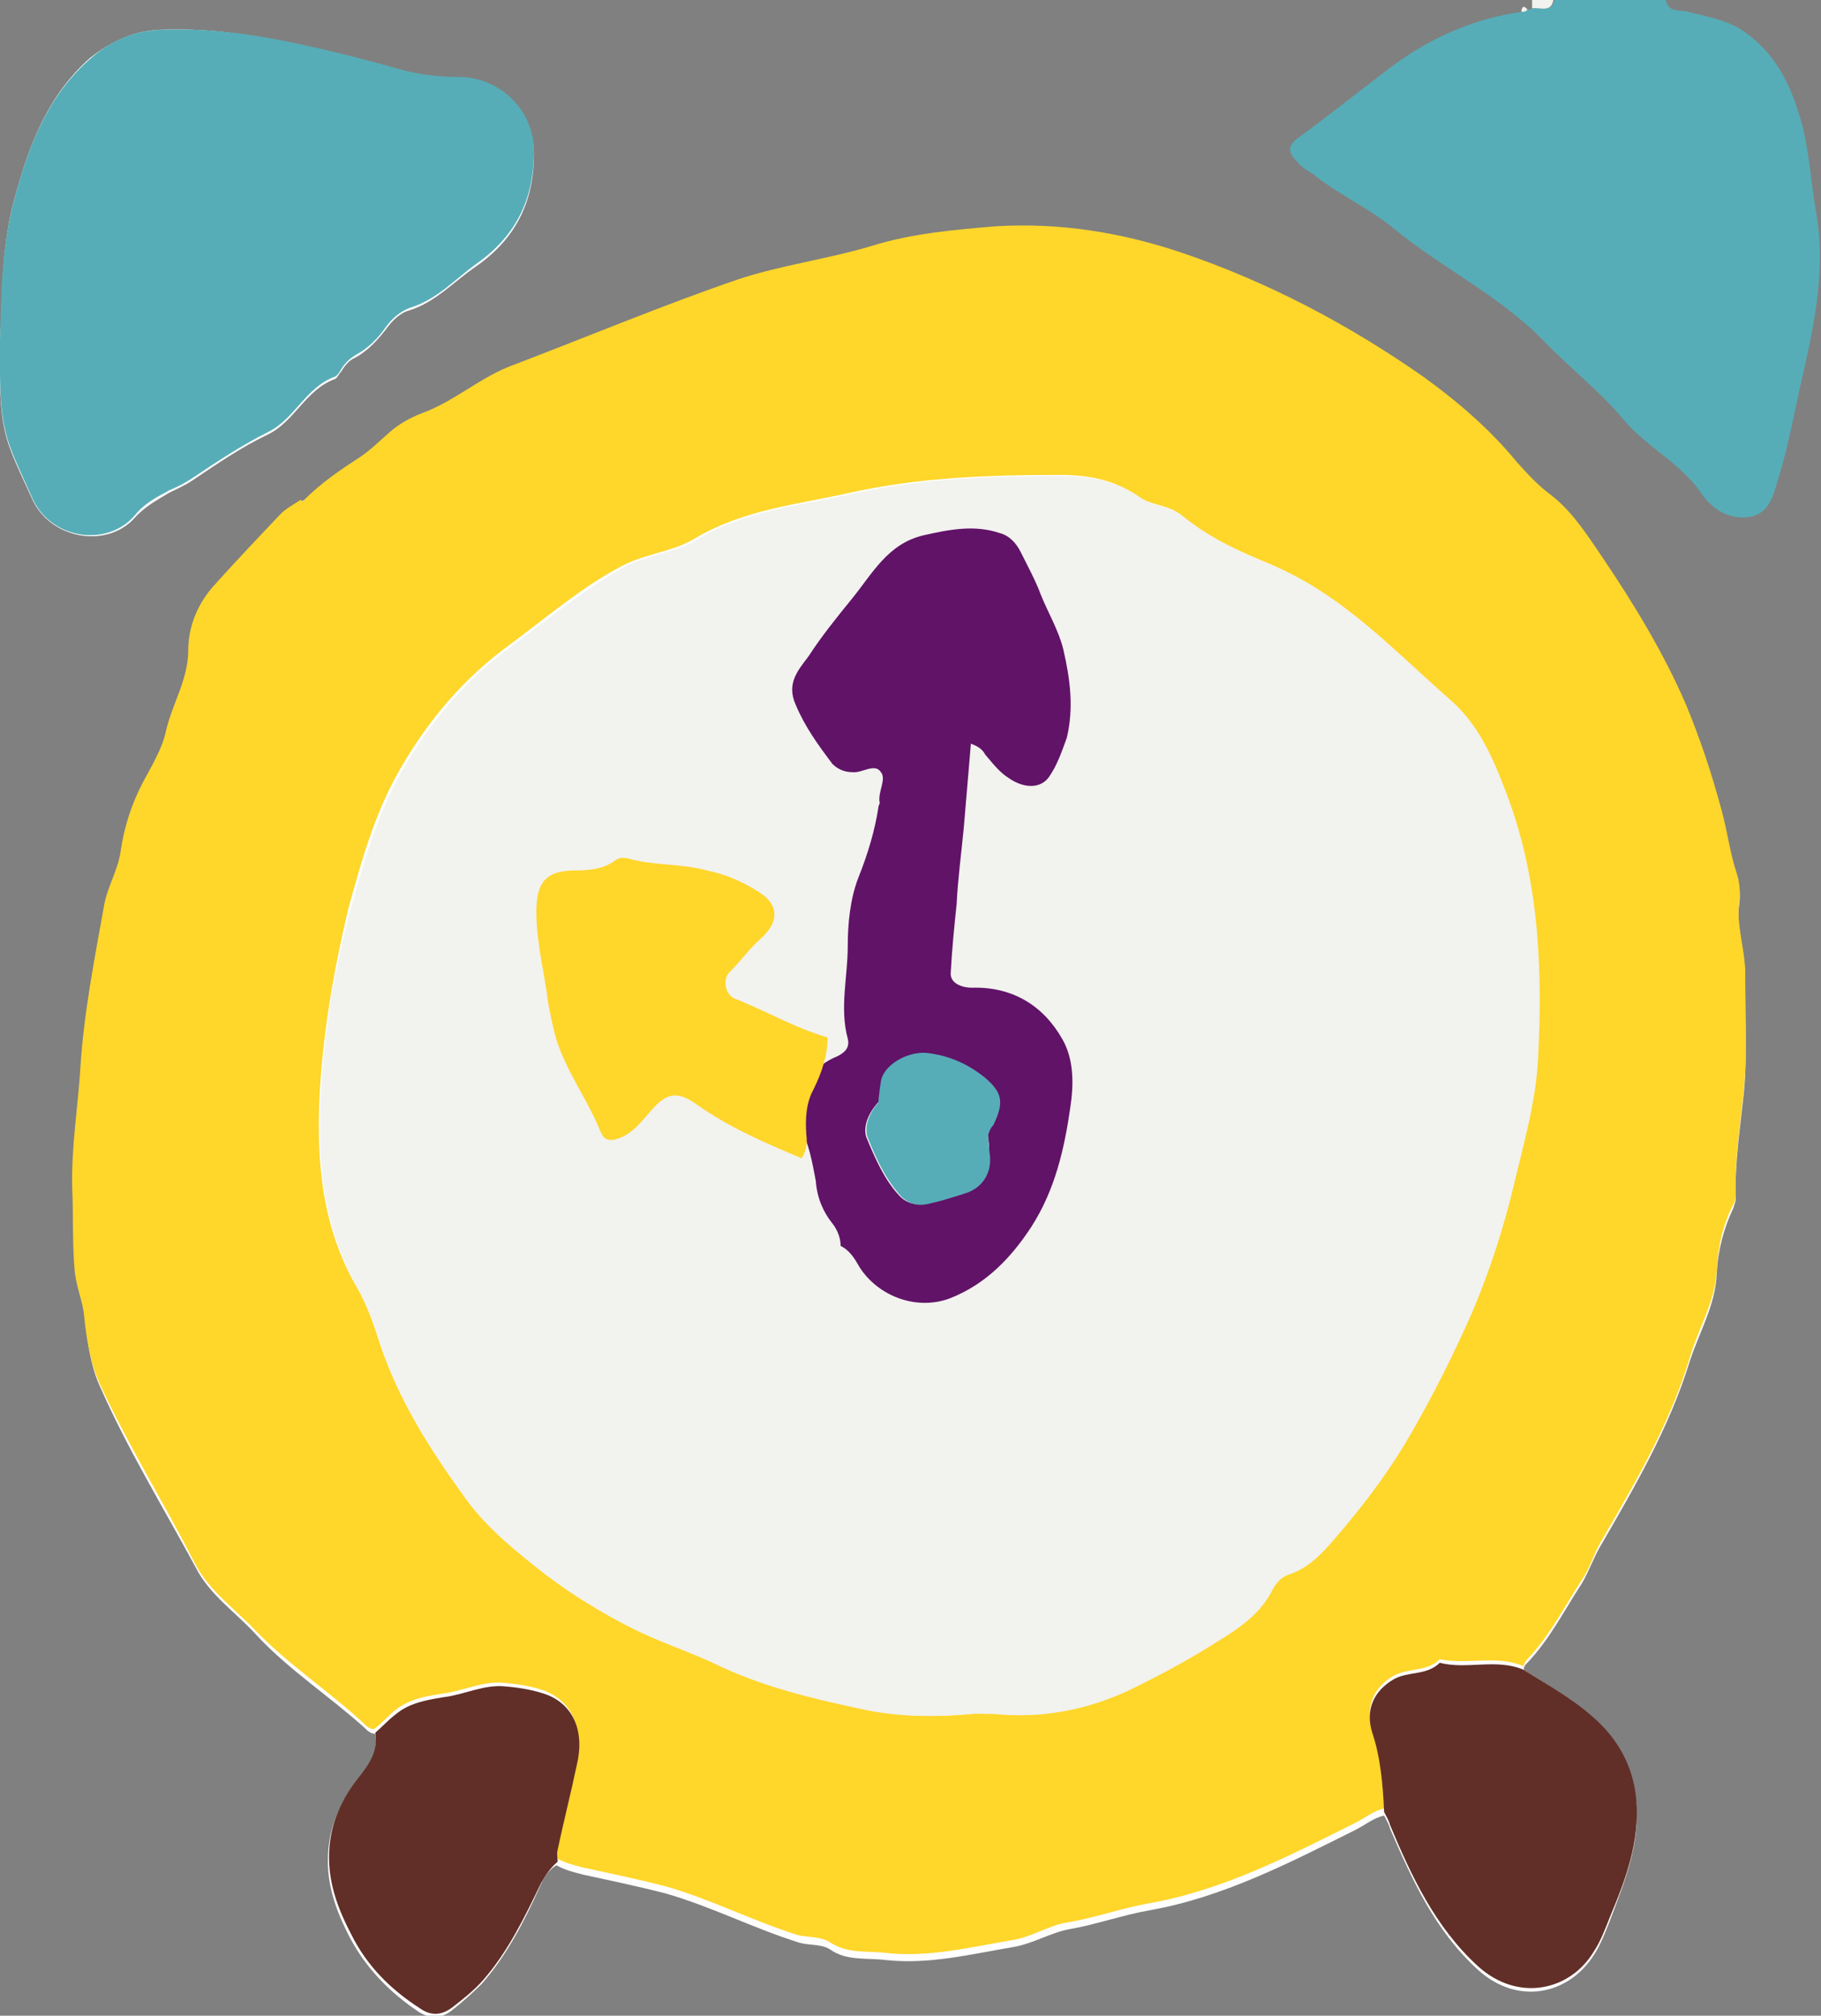
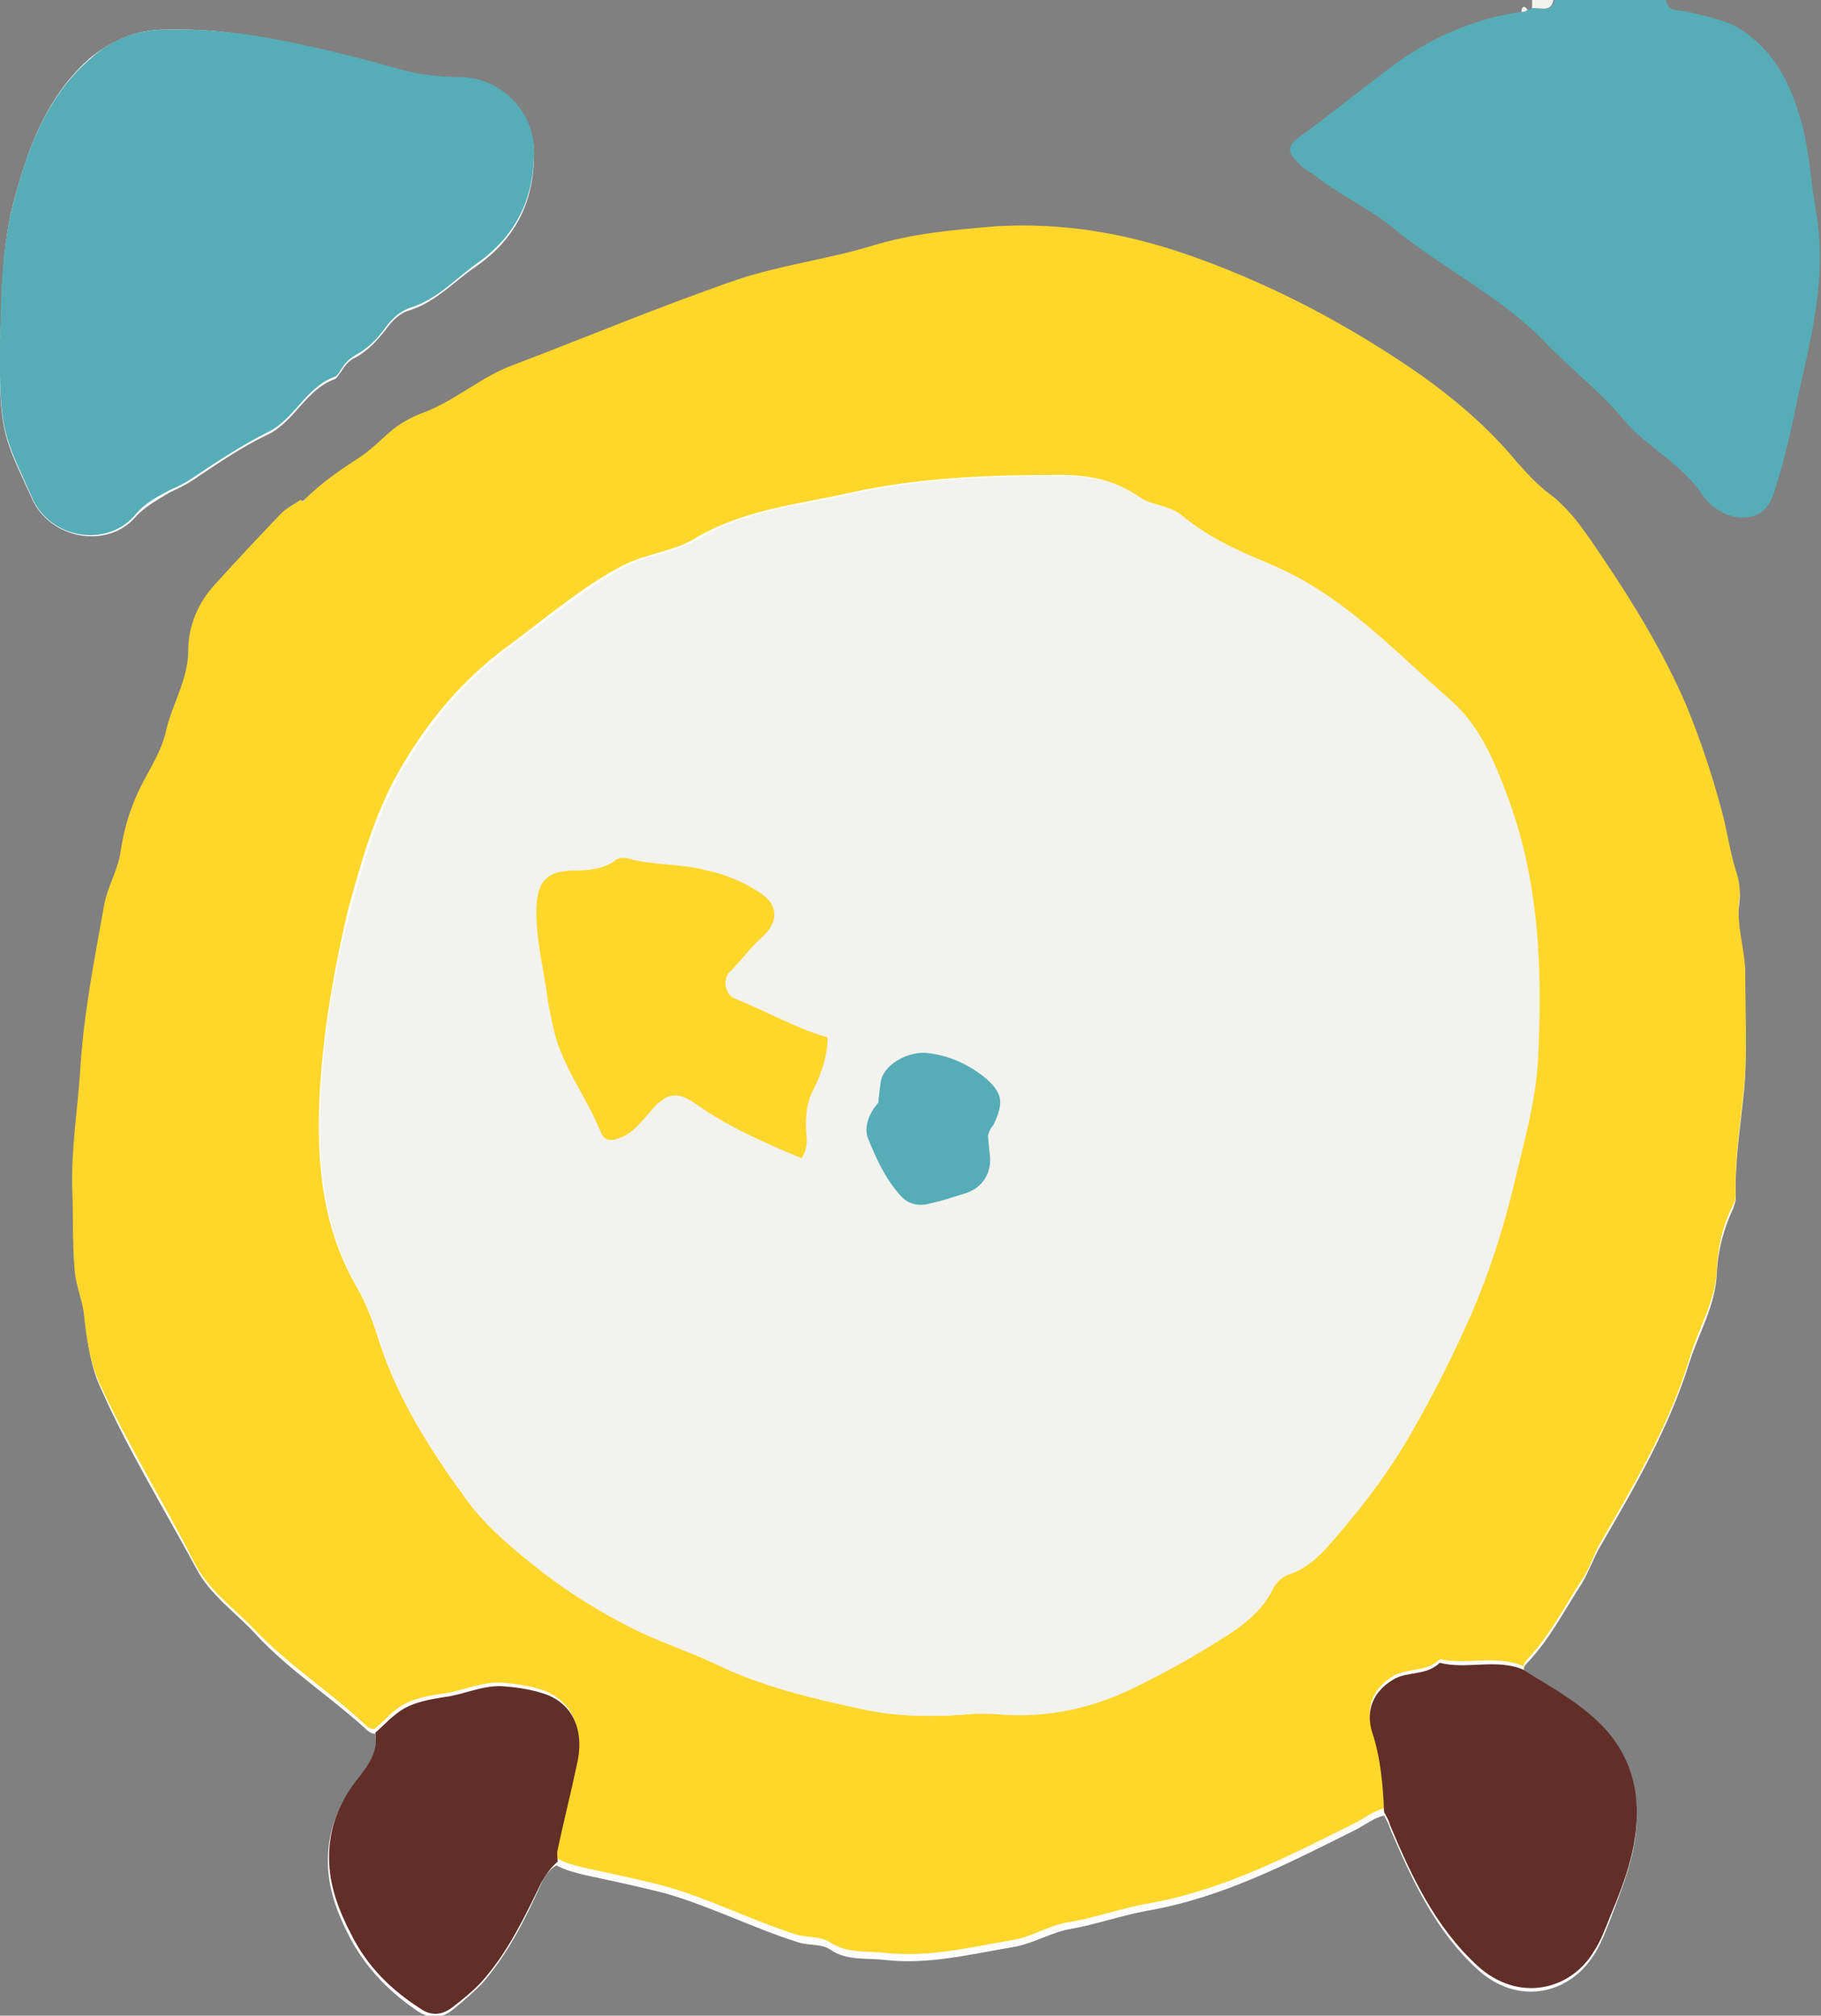
<svg xmlns="http://www.w3.org/2000/svg" version="1.1" id="レイヤー_1" x="0px" y="0px" width="153.8px" height="170.2px" viewBox="0 0 153.8 170.2" style="enable-background:new 0 0 153.8 170.2;" xml:space="preserve">
  <rect x="0" y="0" width="153.8" height="170.2" fill="#808080" stroke="none" />
  <style type="text/css">
	.st0{fill:#FEFEFE;}
	.st1{fill:#56ADB7;}
	.st2{fill:#F2F2EE;}
	.st3{fill:#FFD62A;}
	.st4{fill:#612F27;}
	.st5{fill:#611368;}
</style>
  <path class="st0" d="M128.7,141c0-0.3,0.1-0.4,0.3-0.6c1.9-2,3.1-4.4,4.6-6.7c0.6-1,1-2.2,1.6-3.2c2.9-5,5.8-10,7.5-15.5  c0.8-2.5,2.2-4.8,2.3-7.5c0.1-2,0.6-3.8,1.4-5.5c0.1-0.3,0.2-0.6,0.2-0.8c-0.1-3.1,0.4-6.1,0.7-9.1c0.3-3.2,0-6.4,0.1-9.6  c0-2.1-0.8-4.1-0.5-6.2c0.1-0.7,0-1.6-0.2-2.2c-0.6-1.8-0.9-3.6-1.3-5.4c-0.8-3.1-1.8-6-3-8.9c-1.9-4.4-4.4-8.5-7.1-12.5  c-1.2-1.9-2.5-3.8-4.3-5.2c-1.1-0.8-2-1.8-2.9-2.8c-2.3-2.8-5-5.1-7.9-7.2c-6.4-4.4-13.1-8-20.5-10.5c-5.1-1.7-10.2-2.5-15.5-2.2  c-3.6,0.2-7.2,0.6-10.7,1.7c-3.7,1.1-7.6,1.5-11.2,2.8c-6.4,2.2-12.6,4.8-18.9,7.2c-2.8,1.1-5,3.2-7.8,4.1c-1,0.3-1.9,0.9-2.7,1.6  c-0.8,0.7-1.6,1.5-2.5,2.1c-1.7,1.1-3.3,2.2-4.7,3.6c-0.1,0-0.1,0.1-0.2,0.1c-0.6,0.4-1.2,0.7-1.7,1.2c-1.8,1.9-3.6,3.9-5.5,5.9  c-1.5,1.6-2.3,3.6-2.3,5.6c0,2.5-1.4,4.5-1.9,6.9c-0.3,1.4-1.2,2.9-1.9,4.2c-1,1.9-1.6,3.7-1.9,5.8c-0.2,1.6-1.1,3-1.4,4.6  c-0.9,4.5-1.7,9-2,13.6c-0.2,3.5-0.8,6.9-0.7,10.4c0.1,2.3-0.1,4.5,0.2,6.8c0.1,1.3,0.7,2.5,0.8,3.9c0.2,2,0.5,4,1.3,5.7  c2.3,5.2,5.3,10.1,8,15.1c1.2,2.4,3.5,3.9,5.2,5.8c2.7,2.9,6.1,5.1,9.1,7.8c0.2,0.2,0.5,0.5,0.9,0.5c0.3,1.9-0.9,3.2-1.9,4.5  c-1.5,2-2.2,4.2-2.1,6.7c0.1,2.2,0.9,4.2,1.9,6.1c1.4,2.6,3.4,4.6,5.8,6.2c1,0.6,1.9,0.5,2.7-0.1c0.9-0.7,1.8-1.5,2.6-2.3  c2.1-2.4,3.6-5.3,4.9-8.2c0.3-0.7,0.7-1.4,1.4-1.8c0.7,0.4,1.5,0.6,2.3,0.8c2.3,0.5,4.7,1,7,1.6c3.8,1.1,7.3,2.9,11.1,4.1  c0.9,0.3,1.9,0.1,2.7,0.6c1.4,1,3.1,0.7,4.7,0.9c3.7,0.4,7.2-0.5,10.8-1.1c1.7-0.3,3.1-1.2,4.7-1.5c2.3-0.4,4.5-1.2,6.8-1.6  c6.2-1.1,11.8-4,17.4-6.8c0.8-0.4,1.5-1,2.4-1.2c0.2,0.4,0.4,0.7,0.5,1.1c1.9,4.4,3.8,8.6,7.4,11.9c3.4,3.1,7.7,2.1,9.8-1.2  c0.6-0.9,1-2,1.4-3c1.2-3.2,2.5-6.3,2.2-9.8c-0.2-2.5-1.2-4.7-3-6.4C133.2,143.7,130.9,142.4,128.7,141z M0,28.7  c-0.1,8,0.3,8.1,2.7,13.4c1.5,3.4,6.3,4.3,8.7,1.6c0.8-0.9,1.9-1.5,2.9-2.1c0.6-0.3,1.3-0.6,1.9-1c2.1-1.4,4.1-2.8,6.4-3.9  c2.3-1.1,3.2-3.8,5.7-4.7c0.2-0.1,0.3-0.4,0.5-0.6c0.3-0.5,0.7-1,1.2-1.2c1.1-0.6,1.9-1.5,2.6-2.4c0.5-0.7,1.2-1.4,2-1.6  c2.2-0.7,3.7-2.4,5.6-3.7c3.3-2.3,4.9-5.4,4.9-9.5c0-3.7-3.1-6.3-6.3-6.3c-1.8,0-3.5-0.2-5.2-0.7c-2.8-0.8-5.6-1.6-8.4-2.1  c-3.7-1-7.4-1.5-11.2-1.4c-2.5,0-4.5,0.9-6.4,2.4C4.1,8,2.5,12.1,1.3,16.5C0,21,0.2,25.8,0,28.7z" />
  <path class="st1" d="M140.7,0c0.2,1.1,1.2,0.8,1.9,1c1.5,0.4,2.9,0.6,4.3,1.4c2.7,1.7,4.1,4.2,5,7.1c0.9,2.7,1,5.7,1.5,8.5  c0.8,4.6-0.1,9.1-1.1,13.5c-0.7,3-1.2,6-2.1,8.9c-0.4,1.3-0.7,2.8-2.2,3.2c-1.7,0.4-3.3-0.5-4.2-1.8c-1.8-2.7-4.7-4-6.7-6.4  s-4.5-4.3-6.7-6.6c-3.8-3.9-8.7-6.2-12.8-9.6c-2.1-1.7-4.6-2.8-6.7-4.5c-0.5-0.3-1-0.6-1.4-1.1c-0.7-0.7-0.8-1.3,0.2-2  c2.6-1.9,5.1-3.9,7.6-5.8c3.3-2.5,7-4.2,11.2-4.8c0.2,0,0.4,0,0.5-0.2c0.2,0,0.3,0,0.5-0.1c0.7-0.1,1.5,0.4,1.8-0.7  C134.4,0,137.5,0,140.7,0z" />
  <path class="st2" d="M131.2,0c-0.2,1.1-1.1,0.6-1.8,0.7c0-0.2,0-0.5,0-0.7C130,0,130.6,0,131.2,0z" />
  <path class="st3" d="M25.7,42.2c1.4-1.4,3-2.5,4.7-3.6c0.9-0.6,1.7-1.4,2.5-2.1c0.8-0.7,1.7-1.2,2.7-1.6c2.8-1,5-3.1,7.8-4.1  c6.3-2.4,12.5-5,18.9-7.2c3.6-1.2,7.5-1.7,11.2-2.8c3.5-1.1,7.1-1.4,10.7-1.7c5.3-0.3,10.4,0.5,15.5,2.2c7.4,2.5,14.2,6.1,20.5,10.5  c2.9,2.1,5.6,4.4,7.9,7.2c0.9,1,1.8,2,2.9,2.8c1.8,1.4,3,3.3,4.3,5.2c2.7,4,5.2,8.1,7.1,12.5c1.2,2.9,2.2,5.9,3,8.9  c0.5,1.8,0.7,3.6,1.3,5.4c0.2,0.6,0.3,1.5,0.2,2.2c-0.3,2.1,0.5,4.1,0.5,6.2c0,3.2,0.2,6.4-0.1,9.6c-0.3,3-0.8,6-0.7,9.1  c0,0.3-0.1,0.6-0.2,0.8c-0.9,1.7-1.3,3.6-1.4,5.5c-0.1,2.7-1.6,5-2.3,7.5c-1.7,5.6-4.6,10.5-7.5,15.5c-0.6,1-0.9,2.2-1.6,3.2  c-1.5,2.3-2.7,4.7-4.6,6.7c-0.2,0.2-0.3,0.4-0.3,0.6c-2.3-1-4.8-0.1-7.1-0.6c-1.1,1.1-2.6,0.7-3.9,1.4c-1.7,1-2.4,2.6-1.8,4.5  c0.7,2.2,0.9,4.5,1,6.7c-0.9,0.2-1.6,0.8-2.4,1.2c-5.6,2.8-11.2,5.7-17.4,6.8c-2.3,0.4-4.5,1.2-6.8,1.6c-1.6,0.2-3,1.2-4.7,1.5  c-3.6,0.6-7.1,1.5-10.8,1.1c-1.6-0.2-3.2,0.1-4.7-0.9c-0.8-0.5-1.8-0.4-2.7-0.6c-3.8-1.2-7.3-3-11.1-4.1c-2.3-0.6-4.7-1.1-7-1.6  c-0.8-0.2-1.6-0.4-2.3-0.8c0-0.3-0.1-0.7,0-1c0.5-2.4,1.1-4.7,1.6-7.1c0.7-2.8-0.2-5-2.5-6c-1.1-0.4-2.3-0.6-3.5-0.7  c-1.8-0.2-3.5,0.7-5.2,0.9c-1.3,0.2-2.5,0.4-3.6,1.1c-0.8,0.5-1.4,1.3-2.2,1.9c-0.4,0-0.6-0.2-0.9-0.5c-2.9-2.7-6.3-4.9-9.1-7.8  c-1.8-1.9-4-3.4-5.2-5.8c-2.6-5.1-5.6-9.9-8-15.1c-0.8-1.8-1.1-3.8-1.3-5.7c-0.1-1.3-0.7-2.5-0.8-3.9c-0.2-2.3-0.1-4.6-0.2-6.8  C6,96.9,6.6,93.4,6.8,90c0.3-4.6,1.2-9.1,2-13.6c0.3-1.6,1.2-3,1.4-4.6c0.3-2,0.9-3.9,1.9-5.8c0.7-1.3,1.6-2.8,1.9-4.2  c0.5-2.3,1.9-4.4,1.9-6.9c0-2,0.8-4,2.3-5.6c1.8-2,3.6-3.9,5.5-5.9c0.5-0.5,1.1-0.8,1.7-1.2C25.6,42.4,25.7,42.4,25.7,42.2z   M82.3,144.7c0.8,0,1.6,0,2.4,0c3.6,0.2,7-0.5,10.3-2c2.7-1.3,5.3-2.7,7.8-4.3c1.8-1.1,3.5-2.4,4.5-4.3c0.3-0.5,0.8-1,1.5-1.3  c2.1-0.7,3.3-2.5,4.6-4c2.1-2.4,3.9-5.1,5.6-7.9c1.9-3.3,3.6-6.6,5.1-10.1s2.7-7.2,3.6-11c0.8-3.5,1.9-6.9,2-10.4  c0.4-7.7,0.1-15.3-2.7-22.6c-1.1-2.9-2.3-5.7-4.7-7.8c-4.8-4.1-9.1-8.8-15.1-11.4c-2.7-1.1-5.3-2.3-7.6-4.2c-1-0.8-2.4-0.7-3.5-1.5  c-2-1.4-4.2-1.8-6.6-1.8c-5.9,0-11.8,0.2-17.7,1.5c-4.4,1-8.9,1.4-13,3.8c-1.9,1.2-4.2,1.3-6.3,2.4c-3.4,1.8-6.3,4.3-9.4,6.6  c-4,2.9-7,6.5-9.4,10.7c-2.1,3.7-3.2,7.7-4.3,11.7C28.2,81.9,27.3,87,27,92.3c-0.3,5.8,0.2,11.4,3.2,16.5c0.8,1.4,1.4,3.1,1.9,4.7  c1.6,4.8,4.3,9,7.2,13c1.8,2.5,4.2,4.4,6.6,6.3c2.3,1.8,4.8,3.3,7.4,4.6c2.3,1.2,4.7,2,7,3c3.9,1.9,8.1,2.9,12.3,3.8  C75.8,145,79.1,145,82.3,144.7z" />
  <path class="st1" d="M0,28.7c0.1-2.9,0-7.6,1.3-12.2C2.5,12.1,4.1,8,7.7,4.9c1.8-1.6,3.9-2.4,6.4-2.4c3.7-0.1,7.4,0.4,11.1,1.2  C28,4.3,30.8,5,33.6,5.8c1.7,0.5,3.5,0.7,5.2,0.7c3.2,0,6.3,2.6,6.3,6.3c0,4.1-1.6,7.2-4.9,9.5c-1.8,1.3-3.3,3-5.6,3.7  c-0.8,0.3-1.5,0.9-2,1.6c-0.7,1-1.5,1.8-2.6,2.4c-0.5,0.3-0.9,0.7-1.2,1.2c-0.1,0.2-0.3,0.5-0.5,0.6c-2.5,0.9-3.4,3.6-5.7,4.7  c-2.2,1.1-4.3,2.5-6.4,3.9c-0.6,0.4-1.2,0.7-1.9,1c-1.1,0.6-2.1,1.1-2.9,2.1c-2.4,2.8-7.2,2-8.7-1.5C0.4,36.8-0.1,36.7,0,28.7z" />
  <path class="st4" d="M116.9,153c-0.1-2.3-0.3-4.6-1-6.7c-0.6-1.9,0.1-3.5,1.8-4.5c1.2-0.7,2.8-0.3,3.9-1.4c2.3,0.6,4.8-0.4,7.1,0.6  c2.2,1.4,4.6,2.7,6.5,4.6c1.8,1.8,2.8,4,3,6.4c0.3,3.5-0.9,6.7-2.2,9.8c-0.4,1-0.8,2.1-1.4,3c-2,3.3-6.4,4.3-9.8,1.2  c-3.6-3.3-5.6-7.6-7.4-11.9C117.3,153.7,117.1,153.4,116.9,153z" />
  <path class="st4" d="M31.7,146.3c0.7-0.6,1.3-1.3,2.2-1.9c1.1-0.7,2.4-0.9,3.6-1.1c1.7-0.2,3.4-1.1,5.2-0.9c1.2,0.1,2.4,0.3,3.5,0.7  c2.3,0.9,3.2,3.2,2.5,6c-0.5,2.4-1.1,4.7-1.6,7.1c-0.1,0.3,0,0.7,0,1c-0.6,0.5-1,1.1-1.4,1.8c-1.4,2.9-2.8,5.8-4.9,8.2  c-0.8,0.9-1.7,1.6-2.6,2.3c-0.8,0.6-1.7,0.8-2.7,0.1c-2.5-1.6-4.5-3.6-5.8-6.2c-1-1.9-1.8-3.9-1.9-6.1c-0.1-2.5,0.6-4.6,2.1-6.7  C30.8,149.4,32,148.2,31.7,146.3z" />
  <path class="st2" d="M129,0.8C128.9,1,128.7,1,128.5,1C128.5,0.6,128.7,0.4,129,0.8z" />
  <path class="st2" d="M25.7,42.2c0,0.1,0,0.2-0.2,0.1C25.5,42.3,25.6,42.3,25.7,42.2z" />
  <path class="st2" d="M82.3,144.7c-3.2,0.3-6.5,0.3-9.6-0.4c-4.2-0.9-8.4-1.9-12.3-3.8c-2.3-1.1-4.8-1.9-7-3  c-2.6-1.3-5.1-2.9-7.4-4.6c-2.4-1.9-4.8-3.8-6.6-6.3c-2.9-4.1-5.7-8.2-7.2-13c-0.5-1.6-1.1-3.2-1.9-4.7c-3-5.2-3.5-10.7-3.2-16.5  c0.3-5.3,1.1-10.4,2.5-15.5c1.1-4,2.2-8,4.3-11.7c2.4-4.2,5.4-7.8,9.4-10.7c3.1-2.3,6-4.7,9.4-6.6c2-1.1,4.4-1.2,6.3-2.4  c4-2.4,8.5-2.8,13-3.8c5.8-1.3,11.7-1.5,17.7-1.5c2.4,0,4.6,0.4,6.6,1.8c1.1,0.8,2.5,0.7,3.5,1.5c2.3,1.9,4.9,3.1,7.6,4.2  c6,2.5,10.3,7.2,15.1,11.4c2.4,2.1,3.6,4.9,4.7,7.8c2.8,7.3,3.1,14.9,2.7,22.6c-0.2,3.6-1.2,7-2,10.4c-0.9,3.8-2.1,7.5-3.6,11  c-1.5,3.4-3.2,6.8-5.1,10.1c-1.6,2.8-3.5,5.4-5.6,7.9c-1.3,1.5-2.6,3.3-4.6,4c-0.7,0.2-1.2,0.7-1.5,1.3c-1,2-2.7,3.2-4.5,4.3  c-2.5,1.6-5.1,3-7.8,4.3c-3.3,1.5-6.7,2.2-10.3,2C83.9,144.7,83.1,144.7,82.3,144.7z" />
  <g>
-     <path class="st5" d="M67.6,95.2c-0.1-2.6,0.4-4.9,3.1-6c0.6-0.3,1.1-0.7,0.9-1.5c-0.7-2.6,0-5.2,0-7.8c0-1.9,0.2-4,0.9-5.8   c0.8-2,1.4-4,1.7-6c0-0.1,0.1-0.2,0.1-0.3c-0.2-0.9,0.6-2,0.1-2.6c-0.5-0.8-1.6,0.1-2.4,0c-0.6,0-1.2-0.2-1.7-0.7   c-1.2-1.6-2.3-3.1-3.1-5c-0.8-1.8,0.2-2.9,1.1-4.1c1.1-1.7,2.4-3.3,3.7-4.9c1.7-2.1,3-4.6,6-5.3c2.2-0.5,4.3-0.9,6.4-0.2   c0.8,0.2,1.4,0.8,1.8,1.6c0.6,1.2,1.3,2.5,1.7,3.6c0.6,1.5,1.5,3,1.9,4.6c0.6,2.6,0.9,5,0.3,7.5c-0.4,1.1-0.8,2.3-1.5,3.3   c-0.7,1-2.1,1-3.4,0.1c-0.8-0.5-1.4-1.3-2-2c-0.2-0.4-0.6-0.7-1.2-0.9c-0.2,2.4-0.4,4.8-0.6,7.1c-0.2,2.1-0.5,4.3-0.6,6.4   c-0.2,1.9-0.4,3.9-0.5,5.8c-0.1,0.9,0.9,1.3,1.8,1.3c3.4-0.1,6,1.5,7.6,4.3c1,1.7,1,3.8,0.7,5.8c-0.5,3.5-1.3,7-3.3,10.1   c-1.7,2.6-3.8,4.8-6.8,6c-2.8,1.1-6.1-0.1-7.7-2.6c-0.4-0.7-0.8-1.4-1.6-1.8c0-0.7-0.3-1.4-0.7-1.9c-0.8-1-1.3-2.2-1.4-3.6   C68.6,98.1,68.3,96.5,67.6,95.2z M83.4,95.6c0-0.4-0.1-0.7-0.1-1.1c-0.2-2-0.7-2.6-2.6-3c-1.8-0.3-3.6-0.2-5.4,0.7   c-1.5,0.8-2.6,2.7-2.1,3.9c0.7,1.7,1.5,3.5,2.7,4.8c0.7,0.8,1.6,0.9,2.6,0.7c1-0.3,2-0.5,2.8-0.8c1.5-0.5,2.3-1.8,2.2-3.3   C83.6,96.9,83.5,96.3,83.4,95.6z" />
    <path class="st1" d="M83.4,95.6c0.1,0.6,0.1,1.2,0.2,1.9c0.2,1.6-0.7,2.9-2.2,3.3c-1,0.3-1.8,0.6-2.8,0.8c-1,0.3-1.9,0.1-2.6-0.7   c-1.3-1.5-2-3.1-2.7-4.8c-0.5-1.3,0.6-3.2,2.1-3.9c1.7-0.8,3.5-1,5.4-0.7c2,0.4,2.4,1.1,2.6,3C83.4,94.9,83.4,95.3,83.4,95.6z" />
  </g>
  <g>
    <path class="st3" d="M69.9,87.6c0,1.5-0.5,3-1.2,4.4c-0.6,1.1-0.7,2.4-0.6,3.8c0.1,0.7,0,1.4-0.4,2c-3.1-1.3-6.1-2.6-8.8-4.5   c-1.8-1.3-2.7-1-4.1,0.7c-0.7,0.8-1.4,1.7-2.5,2.1c-0.8,0.3-1.3,0.2-1.6-0.6c-1.1-2.7-2.8-4.9-3.7-7.7c-0.3-1-0.5-2.1-0.7-3.1   c-0.3-2.5-1-5.1-1-7.7c0-2.5,0.8-3.5,3.3-3.5c1.1,0,2.3-0.1,3.3-0.8c0.3-0.3,0.8-0.3,1.2-0.2c2.1,0.6,4.4,0.4,6.6,1   c1.5,0.3,2.9,0.9,4.2,1.7c1.9,1.1,2,2.6,0.3,4.1c-0.9,0.8-1.6,1.8-2.5,2.7c-0.7,0.6-0.5,1.9,0.3,2.3C64.6,85.3,67.1,86.8,69.9,87.6   z" />
    <path class="st1" d="M83.4,96c-0.2,0.5-0.5,1.1-0.8,1.7c-0.7,1.5-2.1,2.1-3.5,1.8c-1-0.2-1.9-0.4-2.9-0.7c-1-0.2-1.7-0.9-1.9-1.9   c-0.3-1.9-0.2-3.7,0.1-5.6c0.2-1.3,2.1-2.5,3.8-2.4c1.9,0.2,3.5,0.9,5,2.1c1.5,1.3,1.6,2.1,0.7,4C83.6,95.3,83.5,95.7,83.4,96z" />
  </g>
</svg>